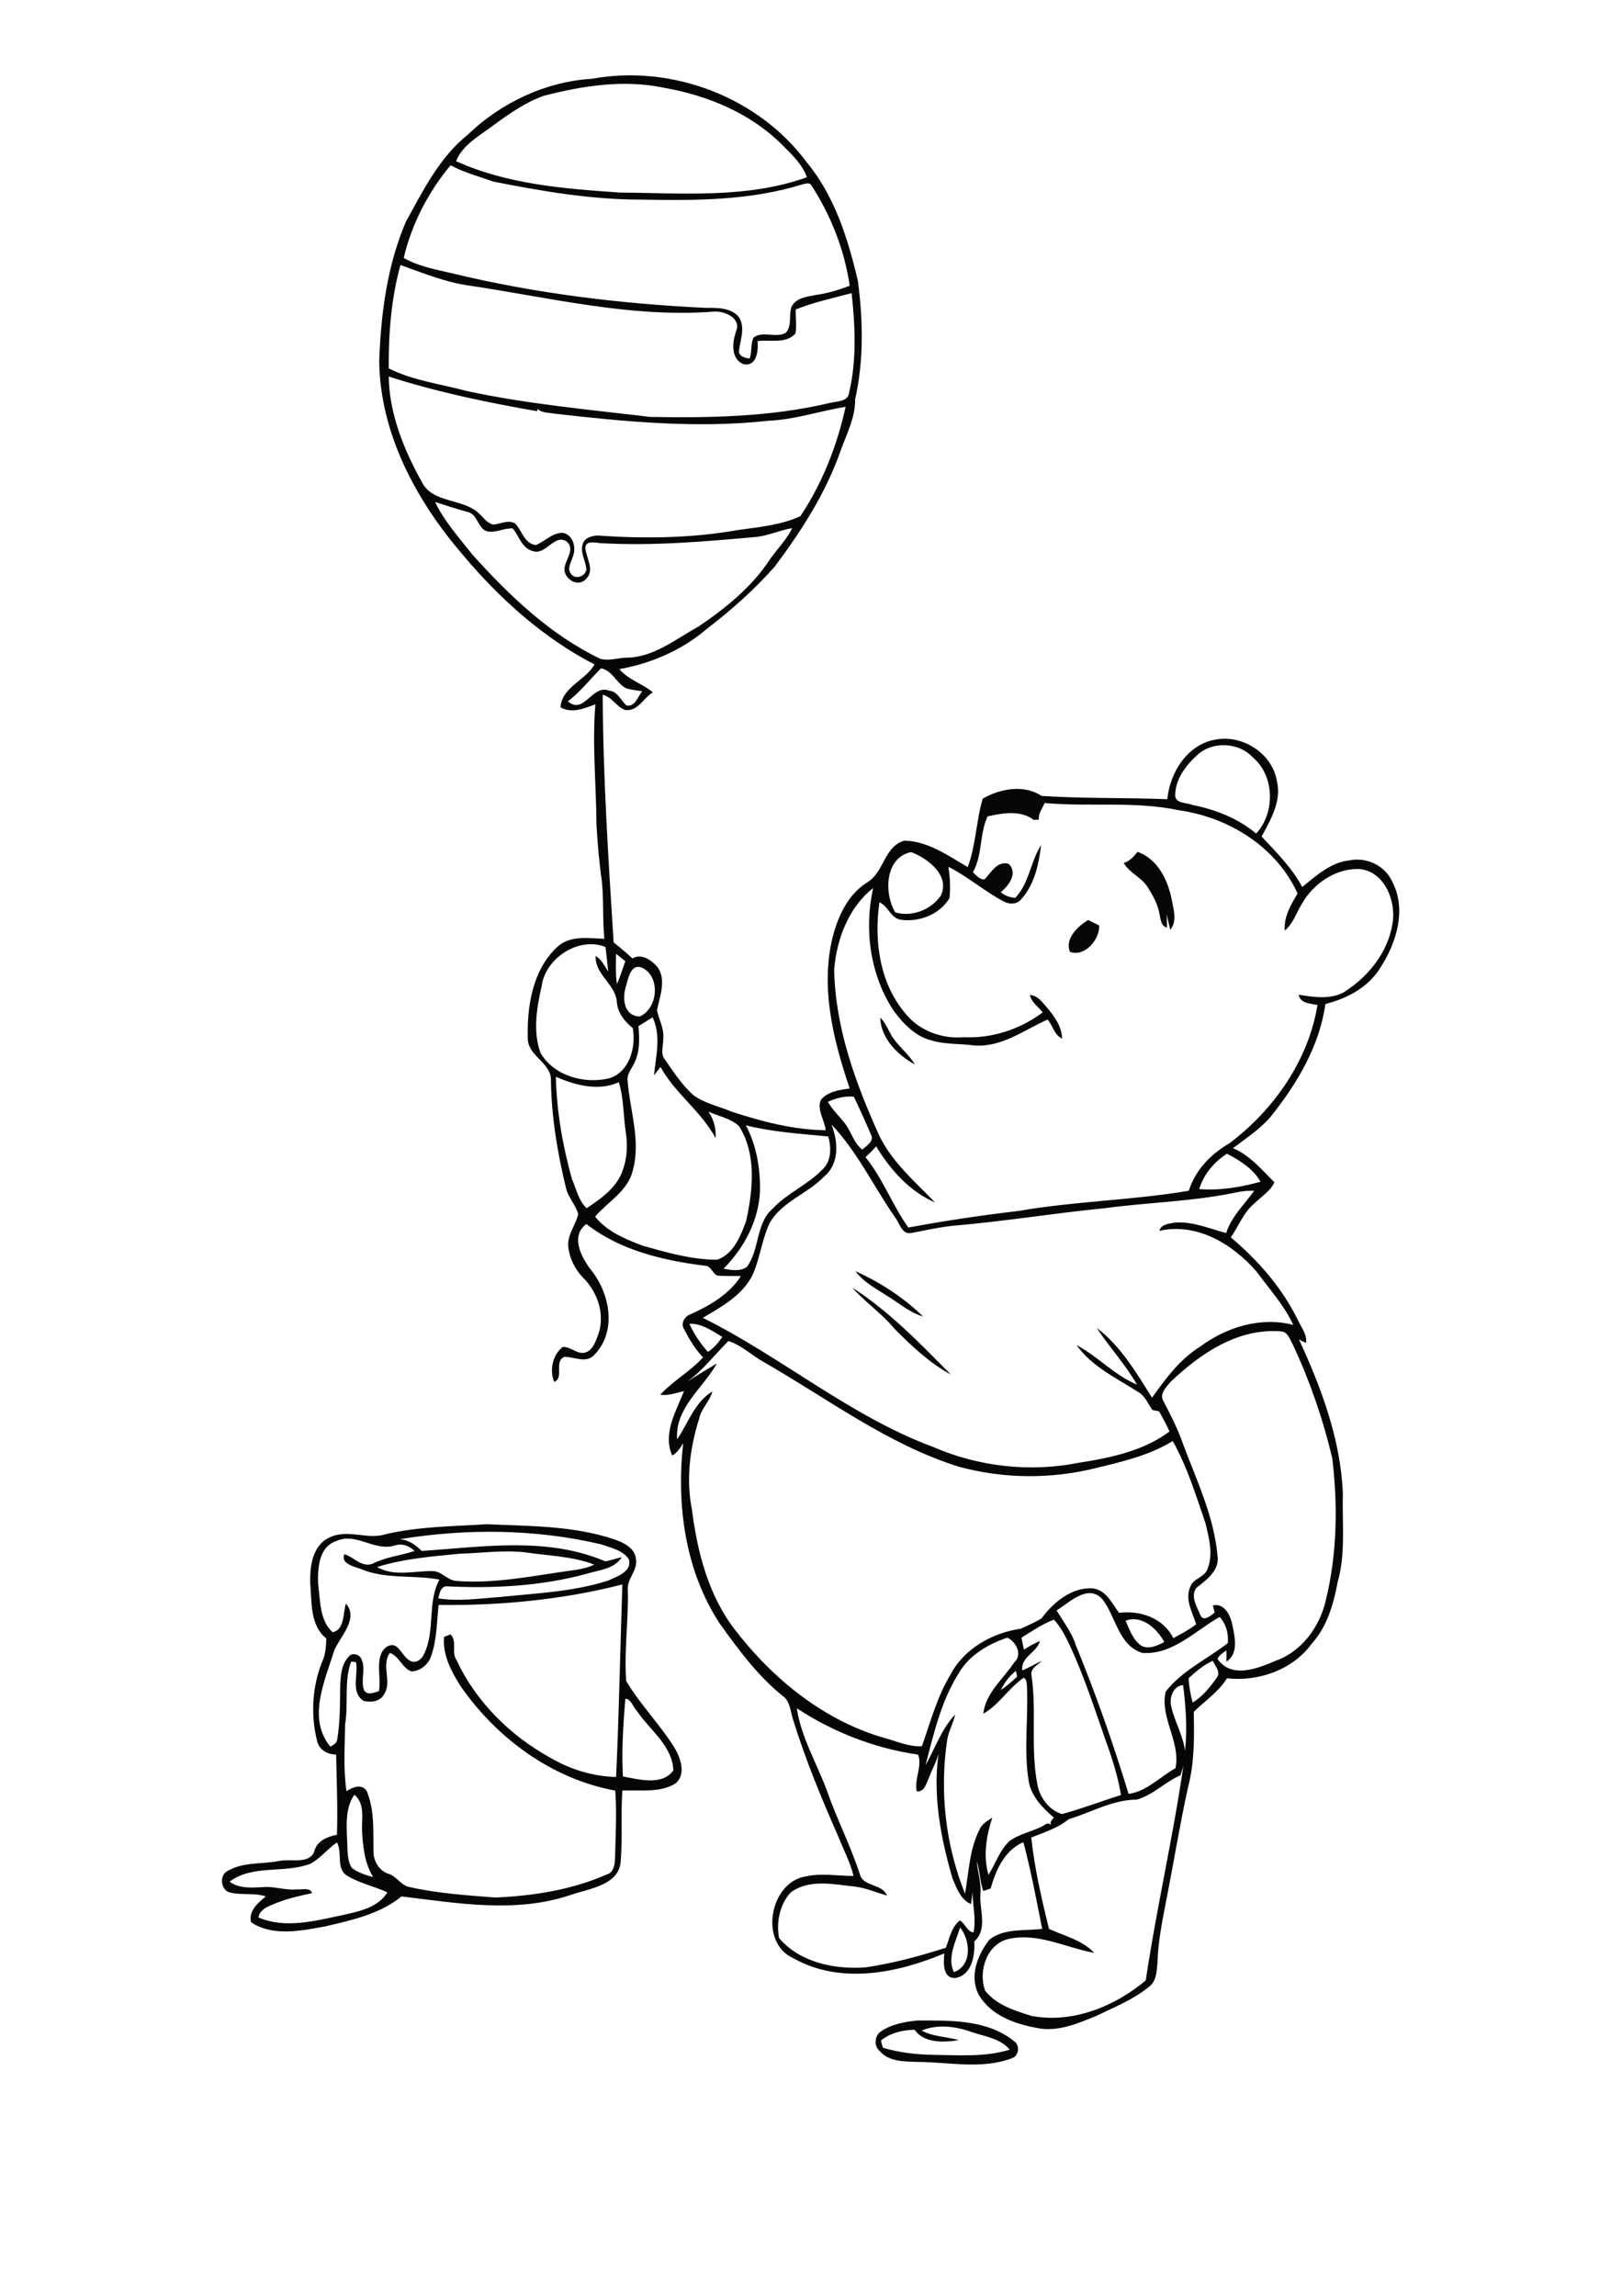
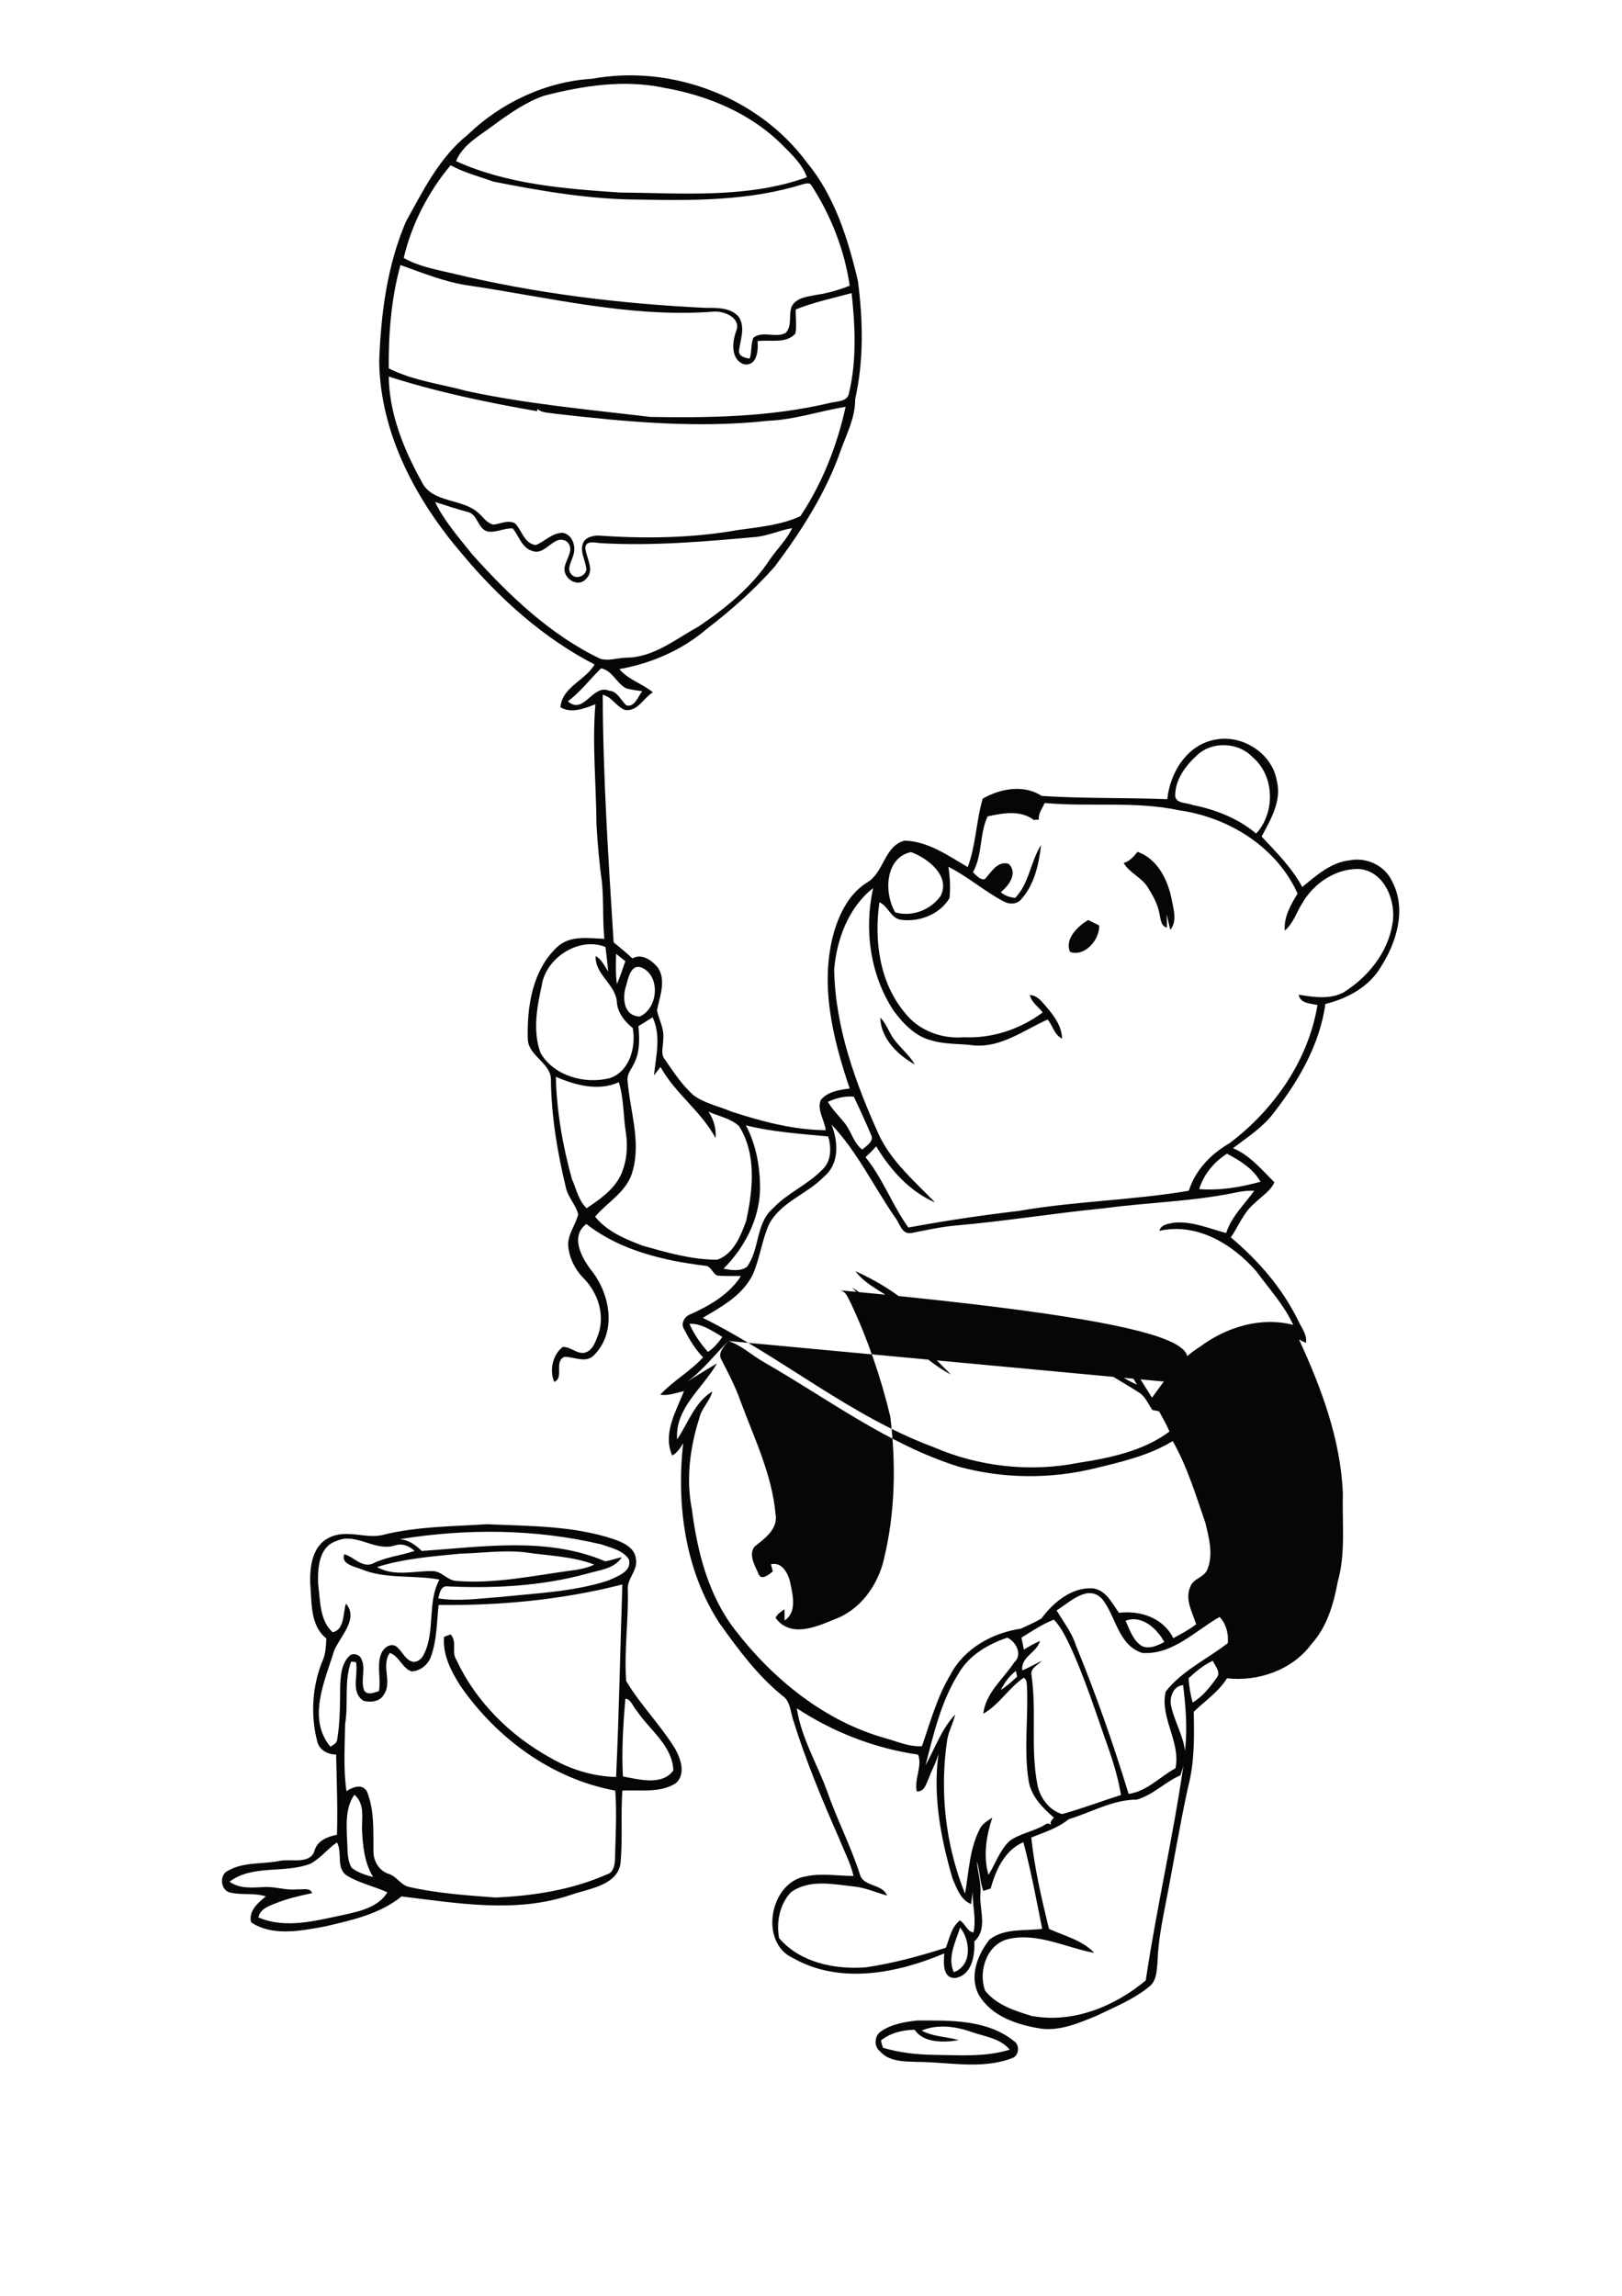
<svg xmlns="http://www.w3.org/2000/svg" version="1.2" baseProfile="tiny" id="Layer_1" x="0px" y="0px" viewBox="0 0 595 842" overflow="scroll" xml:space="preserve">
-   <path fill="#050706" d="M338.1,744.7c4.2,2.3,9.1,2.2,13.6,3.5c-5.3,0.9-12.8,1.2-16.2-3.8c-4.4,0.1-8.8,1.1-12.3,3.9  c0.1,0.9,0.4,1.8,0.7,2.7c6,1.8,12.3,2.5,18.5,2.6c9.3,0.1,19,0.9,28-1.9c-3.4-4.1-9-4.8-13.8-6.4  C350.9,743.2,344,742.2,338.1,744.7 M336.6,741c12.1,0,25.5-0.4,35.4,7.6c2.2,1.4,1.8,5.4-0.7,6.2c-11.2,4.3-23.3,1.4-34.8,1.4  c-4.7-0.2-10.3,0-13.7-3.9c-2.2-1.7-2.1-5.4,0.1-7.1C326.9,742.3,331.9,741.5,336.6,741 M113.9,683.5c-9.5,3.7-21.2,0.2-29.7,6.6  c3.6,2.6,8.1,2.2,12.2,2c4.3-0.4,8.4,1.3,12.7,0.8c1.8,0.2,4.6-0.8,5.4,1.4c-4.3,0.9-8.7,1.9-12.8,3.5c-2.7,1.1-6.3,2.1-6.9,5.4  c9.9,4.3,21,1.2,31.1-0.9c5.9-1.3,12.9-2.8,16.2-8.3c-4.8-2.2-10.1-3.3-14.6-6c-4.5-2.6-1.7-8.4-3.9-12.3  C120.2,678,117.6,681.5,113.9,683.5 M127.3,674.3c0.3,3.6-0.2,7.5,1.7,10.7c2.3,1.8,5.2,2.7,7.9,3.4c-3.2-5.1-3.8-11.3-4.1-17.2  c-0.1-4.4,1.1-9.7-2.8-13C126.7,662.9,127.1,669,127.3,674.3 M229.4,623c-0.8,9.5-1.4,19-0.9,28.5c5.9,1.1,14.4,3.5,18.5-2.2  c-0.3-9-8.6-14.8-13.3-21.7C232.3,626.1,231.4,623,229.4,623 M160.9,588.6c-0.7,6.3-0.6,12.8-2.8,18.9c-1,3-3.9,5.3-7.1,5.5  c-3.5-1.2-4.5-5.6-8-6.8c-3.3,4.7,1,10.7-2.2,15.3c-1.4,2.6-4.8,2.9-7.4,2.3c-4.9-3.1-1.9-9.5-2.8-14.2c-0.4-0.1-1.3-0.2-1.8-0.2  c-2.7,7.4-0.9,15.3-2.2,22.9c-0.1,8.2-0.7,16.5,0.5,24.6c2.2-1.5,5.8-2.9,7.5,0.1c2.8,6.9,2.3,14.5,2.4,21.8c-0.1,3.6,2,7.3,5.5,8.4  c3.1,0.9,4.6,4.4,7.9,4.9c10.3,2.3,20.8,3,31.3,3.8c14-0.6,28.1-2.8,41-8.5c2.4-0.7,2.8-3.5,2.9-5.6c0.2-8.4,0.7-16.8,0.1-25.1  c-23.3-4.3-43.5-19.2-56.8-38.4c-3.4-5.4-6.6-11.4-6-18c0.8-0.3,1.6-0.6,2.4-0.9c2.5,2.7,0.2,6.4,2.1,9.3  c7.1,15.3,19.7,27.8,34.4,35.9c7.3,4.3,15.7,6.9,24.2,7.1c1.1-23.5,1.5-47.1,2.3-70.6C206.3,586.7,183.5,588.9,160.9,588.6   M168.9,569.8c-10.3,1-20.7,1.8-30.6,4.9c6.3,3.6,13.5,1.4,20.2,1.5c3.5-0.1,5.5,3.4,8.9,3.6c13.9,1.1,27.6-1.8,41.3-3.7  c3.2-0.4,6.4-0.9,9.3-2.3c-8.1-3.1-16.9-3.2-25.4-4.5C184.6,568.4,176.8,569.6,168.9,569.8 M123.3,565.2c-6.4,2.1-6.8,10.1-6.6,15.7  c0.8,6,0.5,13.4,5.3,17.7c4.4-0.8,3.8-7,4.9-10.5c4.8,5.6-2.1,12-4.3,17.2c-3.4,11.1-10,24.9-1.4,35.3c1-0.7,2.4-1.2,2.5-2.7  c1.1-6.5,1-13.2,1.1-19.8c0.2-3.6,0.4-7.7,3.1-10.5c1.1-1.6,3.9-1,4.6,0.7c1.9,3.7-0.4,7.9,1.1,11.7c1.3,1.9,3.7,0.7,5.4,0.2  c0.8-4.4-0.8-9.1,0.7-13.4c0.7-2.1,3-4.2,5.3-3.2c2.3,1.4,3.2,4.5,5.7,5.6c2,0.9,4-0.7,4.8-2.5c4.3-8.6,1.1-18.9,5.7-27.4  c-9.6-1.8-19.7,0-28.9-3.9c-2.4-0.9-7.4-1.9-6-5.4c3.4,0.9,6.4,5,10.3,3.5c4.9-2.5,10.4-3,15.5-4.7c-2-1.9-4.6-2.9-7.3-2  C137.3,569.1,130.6,561.8,123.3,565.2 M146.6,564.5c3.2,0.2,5.9,2.1,8.1,4.3c22.4-1.5,46-5.3,67.3,3.8c2.1-0.3,4-1.1,6.1-1.5  c-2.8,4.4-8.4,4.7-13,6.1c-16.5,4.5-33.8,5.4-50.8,4.6c-2.6-0.4-3.1,2.6-3.5,4.4c7.5,1.2,15.1,0,22.6-0.5c13.2-1.4,26.8-1.9,39.6-6  c3.2-1.5,8.9-3.2,7.7-7.8c-2.2-3.4-6.5-4.2-10.1-5.5C196.5,560.7,171.2,560.5,146.6,564.5 M141.3,562.7c12.3-2.9,24.9-2.9,37.3-3.7  c15.5,0.7,31.4,0.5,46.3,5.4c3.6,1.2,8.1,3.2,8.4,7.5c0.7,4.1-3.4,7.1-3,11.2c0.3,11.1-1.4,22.3-0.6,33.4  c5.3,8.9,12.8,16.3,18.1,25.1c2,3.7,3.8,9.1,0.1,12.4c-5.8,3.7-13.1,2.3-19.6,2.7c-0.6,8.6,0.1,17.2-0.6,25.8  c-0.5,8.9-11.5,10.1-18.2,12.4c-20.1,6.9-41.6,3.1-62.2,0.6c-8,6.5-18.2,8.7-28,11c-8.8,1.6-19.2,3.8-27.2-1.5  c-1-4.2,2.5-7.1,5.4-9.5c-4.2-1.4-8.7-0.4-13-1.4c-3.6-0.7-4.2-6.5-0.9-8c5.8-3.4,12.9-2.3,19.3-3.7c4.2-0.7,11.3,1.5,12.6-4.1  c1.2-3.4,4.9-4.8,8.1-5.4c0.3-9.8-0.1-19.6-0.3-29.4c-3.2-0.1-6.3-1.7-7-5.1c-2.5-9.9-1.7-20.7,2.3-30c0.9-2.4,1-5,1.1-7.5  c-6-4.8-5.3-13.2-5.9-20.1c-0.2-6.1,0.7-13.8,6.8-16.8C127.3,560.5,134.6,564.8,141.3,562.7 M312.6,472.2  c13.6,8.7,24.9,20.5,36.2,31.9c-7.8-4.2-14.4-10.5-20.6-16.7C323.5,481.7,317.4,477.6,312.6,472.2 M313.8,466.2  c9.1,4.1,17.6,9.6,24.8,16.6c-4.6-1.3-8.3-4.5-12.3-7C321.9,472.9,317,470.5,313.8,466.2 M322.9,373.2c2.2,2.1,3.1,5.2,4.8,7.6  c2.4,3.4,5.8,6,7.9,9.6C329.4,387,323.1,380.9,322.9,373.2 M392.5,349.1c-2-4.9,2.9-9.4,6.7-11.7c1.3,0.7,2.6,1.3,4,2  C403.5,344.5,397.9,351.1,392.5,349.1 M412.2,316.5c2.2-0.6,3.7-2.4,5.1-4.1c7.5,2.7,11.2,10.5,12.6,17.9c0.7,3.5,1.9,7.7-0.6,10.7  c-0.5-1.9-0.9-3.8-1.3-5.7c0,1.6,0.1,3.2,0.1,4.9c-2.2-0.5-2.3-2.9-2.7-4.7c-0.6-3.8-2.5-7.1-4.5-10.3  C418.6,321.7,414.3,320.1,412.2,316.5 M352.2,706.9c-1.6,5.2-4.8,11-2.3,16.4C356.7,720.8,356,711.6,352.2,706.9 M433,651.1  c-5.6,2.4-10,7.2-16,8.9c-8.8,0-16.7,4.7-25,7.2c-4,3.3-9,4.8-13.7,6.7c1.2,11.3,3.8,22.5,6.5,33.5c5.6,2.6,12.2,4.1,16.6,8.8  c-10.4-1.9-20.7-7.5-31.4-5.1c-8,1.8-11.3,11.9-8.6,19c4.1,5.2,10.8,7.3,16.9,9.2c15,2.9,30.6-3.4,42-13c3.9-26.3,10-52.4,13.8-78.7  C433.8,648.7,433.4,649.9,433,651.1 M292.3,626.5c1.6,10.7,7.3,20.1,11,30.1c3.6,10.4,8.7,20.2,12.1,30.7c1.2,4.8,8.2,3.4,10,7.9  c-3.9-1.1-7.7-2.8-11.8-3.3c-7.8-0.8-16.6-2.9-23.5,2.1c-4.1,4.4-5.4,11-4.3,16.8c7.7,9,20.5,11.6,31.9,10.7  c10-1.5,19.7-4.1,29.3-7.2c1.3-3.5,2-7.5,5.1-10c2,1.1,2.7,4.2,5,4.4c1.1-4.9-0.4-9.9-0.3-14.8c-0.2,1.5-0.4,2.9-0.6,4.4  c-3.8-1.5-5.3-5.9-6.8-9.4c-4.3-14.8-7.3-30.4-5.1-45.8c-0.8,3.1-2.4,5.8-3.5,8.8c-1,2.1-1.6,5.3-4.5,5.1c-1-4.5,2.1-9.3,0.5-13.5  C320.9,641.2,305.7,635.3,292.3,626.5 M429.7,626.1c1.3,5.5,4.3,10.4,5,16c0.9-8,0.3-16.1-0.7-24.1  C430.2,618.3,428.8,622.9,429.7,626.1 M367.1,619.8c2.2-1.4,4.1-3.1,6-4.9c-0.1-0.5-0.3-1.6-0.4-2.1  C370.2,614.6,368.5,617.2,367.1,619.8 M436,615.5c0.2,3,0.7,6,1.5,8.9c3.7-2.2,6.4-5.7,8.9-9.2c1.5-2.1-0.7-4.2-1.5-6.1  C441.5,610.6,438.7,613,436,615.5 M351.6,613.8c-6.4,10.2-9.1,22.1-12.1,33.6c3.5-6.2,5.9-13.4,10.9-18.6c-0.7,3.1-2.3,5.9-2.9,9  c-2.9,19-0.7,38.8,6.5,56.7c1.4-7.9,1.6-16.2,5.3-23.5c0.9-2.1,2.9-3.2,4.7-4.4c-2.2,6.8-3.4,14-1.4,21c2.6-4.1,4.1-9,7.7-12.4  c3.8-2.8,8.8-3.5,12.9-5.9c0.8-0.7,1.7-0.7,2.4,0.1c-0.7-1.2,0.4-2,1-2.8c-4.2-3.6-8.5-8-9.3-13.7c-1.8-11.5,0-23.2-0.6-34.8  c-0.1-1-0.1-2.3-1.2-2.8c-5.5,3.8-9,9.9-14.8,13.2c0.8-7.6,7.4-12.8,11.4-18.9c3.1-2.7,0.6-7.6-2.6-9  C362.4,603,355.4,607.1,351.6,613.8 M374.7,600.6c0.3,1.5,0.6,2.9,0.9,4.4c1.9-1.2,3.8-2.3,5.9-3.2c-1.1,4.3-7.1,5.8-6.5,10.8  c2.5-1,4.8-2.4,7.2-3.5c-1.5,1.6-4.4,2.7-3.8,5.4c1.9,13.1-0.4,26.6,2.1,39.7c0.8,4.9,4.3,9.7,9.1,11.1c7.3-2,14.4-4.7,21.6-7  c-0.9-5.6-2.5-11-4.3-16.3c-4.8-13.4-9-27.2-15.2-40.1c-1.4-2.8-2.9-5.6-5.1-7.9C382.4,595.6,378.6,598.2,374.7,600.6 M412.9,594.4  c1.5,3.3,2.7,7.2,6,9.3c2.8,1.2,5.7-0.2,8.2-1.5C424.5,597.4,418.9,592.1,412.9,594.4 M387.6,590.6c2.5,4.2,5.6,8.1,7.1,12.9  c7.3,17.8,13.7,36,19.3,54.4c6.7-0.9,11.5-6.3,17.2-9.4c2-9.7-5.8-18.5-3.6-28.1c6-7.7,15.2-11.9,22.8-17.8c0.3-3.5-0.6-7-3-9.6  c-9,5.1-17.3,14-28.4,13.2c-8.8-2.8-9.6-13.4-14.7-19.8C399,580.8,392.4,587.7,387.6,590.6 M267.2,491.8c-5,5-9.4,10.8-15.2,15  c3.6-2.4,7.3-4.5,11-6.8c-5.1,9.1-15.5,16.4-14.6,27.9c4-6,6.5-13.7,12.9-17.6c-0.9,3.6-4,6.2-4.8,9.9c-3.4,10.7-4.9,22.2-2.7,33.3  c2,15.6,6,31.5,15.8,44.2c14.1,18.3,33.1,33.7,55.6,39.9c4.2,1.2,8.5,3.1,13,2.8c3.1-8.9,5.6-18.2,10.5-26.3  c5-9.6,15.5-15.3,25.8-16.8c2.6-1.2,5.1-2.3,7.5-3.7c4.3-5.8,11-11.5,18.7-11.1c5,0.5,7.2,5.5,9.8,9c7.8-1,16.3,1.9,19.9,9.3  c2.9-1.6,5.8-3.1,8.4-5.1c-1.4-4.4-4.3-9.2-2.1-13.9c1.1-3,5.3-3.3,6.3-6.5c2.1-5.4,0.5-11.3-0.8-16.7c-3.5-10.2-6.7-20.7-12-30.1  c-8.8,5.4-19.1,7.7-29,10.1c-16.2,3.9-33.4,3.7-49.5-0.7c-26.1-8.2-48-24.9-71.4-38.3C275.8,497.1,272.1,493.4,267.2,491.8   M429.3,506.9c-1.5,1.8-4,4.3-2.6,6.8c2.6,5,5.2,10,7.1,15.4c5,13.5,11.5,26.8,12.8,41.3c1,5.4-4,9-7.7,11.9c-2.3,3,0.1,6.9,1.4,9.9  c1,2.8,3.8,0.4,5.3-0.8c-0.2-0.9-0.5-1.7-0.7-2.6c4.3-1.1,6.6,3.9,7.2,7.3c0.9,4.3,2.3,10.4-2.2,13.3c0-1.4,0-2.7,0-4.1  c-1.3,0.8-2.6,1.7-3.3,3.1c5.2,7.4,14.7,3.5,21.3,0.7c9.7-3.4,16.3-12.6,18.5-22.4c4.1-17,4.4-34.7,2.3-52  c-3.4-14.3-8.2-28.2-14.4-41.5c-1.1-1.8-1.7-4.6-4.2-4.9C454.2,486.9,440.3,496.4,429.3,506.9 M252.9,485.5c1.7,3.8,4,7.2,6.8,10.3  c2.2-1.4,3.8-3.4,5.3-5.5C261.2,488.1,257.4,485.3,252.9,485.5 M439.9,436.1c7.6,0.6,15.2-0.7,22.5-2.7c-2.7-4.8-7.6-7.8-12.3-10.3  C445.3,426.2,441.6,430.6,439.9,436.1 M305,412.4c2.5,6.2,3,14.4-2.7,19.1c-6.1,6.4-15.7,9.2-20.1,17.3c-2.7,5.9-3.4,12.5-6,18.5  c-3.7,7.7-11.4,11.9-18.4,16c29,14.4,54.1,36.1,84.6,47.4c16.6,7.2,35.4,9.3,53.1,5.8c11.6-1.8,23.9-4.3,33.5-11.5  c-1.1-2.6-2.5-5-3.8-7.4c-0.8-0.2-1.7-0.3-2.5-0.5c-1.4-2.1-2.4-4.5-4.4-6.1c-8.1-5.3-17.7-9.6-23.4-17.7  c7.8,4.1,13.9,11.1,22.2,14.5c-4.3-7.4-10.1-13.7-14.8-20.8c8.8,6.6,14.5,16.4,20.3,25.6c5-7,10.2-14.1,17.6-18.7  c9.7-7.2,22.3-11.1,34.2-8c-3.3-7.2-8.8-13.2-13.5-19.6c-8.7-10-21.8-18-35.6-14.9c0.6-2.4,3.4-2.6,5.5-3c6.6-0.6,12.8,2.2,19,3.8  c1.9-6,6.7-10.5,10.3-15.5c-2.7-0.1-5.4,0.3-8,0.9c-15.5,3.1-31.3,3.4-46.8,5.5c-18.4,1.8-36.7,4.8-55.2,6.4  c-5.3,0.5-10.5,1.7-15.8,2.7c-3.5,0.7-4.3-3.7-6-5.8C320.4,435,314.5,422.4,305,412.4 M273.6,412.7c3.9,7.3,5.3,15.7,5.2,23.9  c-0.4,10.9-5.8,21.1-13.4,28.7c2.8,0.5,6.2,1.1,8.6-0.7c4.7-6.3,3.2-15.9,9.4-21.3c5.4-5.8,13-8.8,18.4-14.5c3.2-3,3.2-8.1,2-12  C293.7,415.8,283.5,415.2,273.6,412.7 M303.7,404.1c1.6,2.8,4,5.1,6,7.6c2.6,3.1,3.3,7.4,6.6,9.9c1.6-1.4,4.5-3.1,3.2-5.5  c-2-4.7-4.1-9.3-6.3-13.9C309.9,401.9,306.7,402.7,303.7,404.1 M203.9,394.9c0.3,12.7,2.5,25.3,5.9,37.5c1.6,3.6,2.4,7.9,5.4,10.7  c4.8-3.2,9.9-6.7,12.5-12.1c2.2-4.8,2.7-10.3,1.9-15.5c-1-6.2-0.7-12.5-2.6-18.6C219.5,400.3,211,398,203.9,394.9 M234.2,376.3  c0.4,4.7,0.6,9.6-1.7,13.9c-0.9,1.9-2.5,3.7-2.3,5.9c0.8,11,5,22.2,1.9,33.3c-1.9,7.5-9.1,11.3-13.8,16.8  c4.4,5.5,11.2,8.3,17.6,10.7c8.9,2.5,17.9,5.1,27.2,5.1c6-2.1,8.6-8.7,10.6-14.2c2.5-11.4,3.9-24.5-2.6-34.8  c-3.1-2.9-7.5-3.6-11.2-5.3c1.9,2.8,2.9,6.3,2.6,9.7c-5.3-9.9-14.8-16.3-20.2-26.1c-0.8,1-1.6,2.1-2.4,3.1  c0.7-7.1,2.7-14.4-0.5-21.3C237.7,374.1,236,375.3,234.2,376.3 M229.8,361.1c-1.6,4.5-1.3,11.5,4.9,11.7c6.7-3,7.7-14.7,0.8-17.9  C231.6,353.3,230.5,358.4,229.8,361.1 M226,349.8c-0.1,3.7-0.2,7.4,0.3,11.1c1.2-2.7,2.1-5.6,3.1-8.4  C228.2,351.6,227.1,350.7,226,349.8 M198.7,361.6c-1.8,8-3.3,16.7-0.4,24.6c5,8.5,16.3,11.5,25.4,9.2c7.3-2.4,9.7-11.6,8.4-18.4  c-2.9-2.3-5.4-5.4-5.8-9.2c-0.2-6.7-8.1-10.2-7.8-17.2c2.2,1.3,3.3,3.7,4.6,5.7c-0.3-3-0.6-6-1-9  C212.4,343.4,200.1,351.3,198.7,361.6 M328.4,334.6c6.1,1.8,13.1-0.9,16.7-6.1c3.6-7.4-4.9-13.8-10.9-16  C324.6,314.5,324.2,327.6,328.4,334.6 M381.1,300.6c-0.5,0-1.4,0.1-1.9,0.1c-4.8-3.7-11.4-2.5-16.9-1.3c-3.1,6.5-1.8,14.1-5.4,20.5  c1.2,1,2.6,3,4.4,2.5c2.3-2.5,4.6-6.8,8.7-5.6c3.5,3.4,0.1,8-2.9,10.4c1.5,1.3,3.3,1.9,5.3,2.1c5.2-5.4,5.6-13.3,9.5-19.4  c-0.8,7-2.4,14.4-7.2,19.8c-1.5,2-4.4,2.1-6.5,0.9c-7.1-3.7-13.1-9.1-20.3-12.7c0.6,3.8,0.8,7.7,0.4,11.5c-3.6,6-11.2,8.9-17.9,7.9  c-3.7-0.6-4.5-4.9-7.8-6.4c-2,13.9,0,29.4,9.3,40.5c5,6.5,13.5,9.7,21.6,9c10.4,0.5,20.7-2.9,29-9.1c-1.6-2.1-4.1-3.6-4.7-6.4  c3,0.2,4.7,2.9,6.5,4.9c2.7,3.2,5.2,6.8,5.3,11.1c-2.8-1.3-3.4-4.7-5.3-7c-8.7,3.9-17.1,10.4-27.1,9.5c-5.1-0.7-10.4-0.3-15.4-1.8  c-5.9-1.4-10.4-6.1-13.9-10.8c-8.7-13.1-11-29.8-7.6-45.1c-9,7-13.4,18.8-14.3,29.9c0.4,21.4,7.9,41.8,16.6,61  c4.7,9.7,13.1,16.8,20.4,24.4c-9.4-4.1-16.4-12-21.6-20.6c-1.2,1.4-2.5,2.7-3.9,4c6.4,7.9,9.8,17.5,15.7,25.8  c13.4-2.5,26.9-4.5,40.5-6.1c20.7-3.6,41.8-3.9,62.4-7.4c2.4-7.6,8.1-13.5,14.9-17.4c16.3-12.3,28.9-30.3,32.3-50.7  c-2.5-0.6-6.3-0.5-6.9-3.8c5.4,0.9,11.4,1.8,16.4-0.8c9-5.6,16.3-14.6,18-25.2c1.5-8.2-2.9-19.4-12.3-20.1  c-8.5-0.2-16.5,5.2-20.7,12.4c-2.2,3.4-3.3,7.5-6.5,10.2c-0.4-5,2.2-9.5,4.7-13.6c-7.7-17-25.1-27.9-43.3-30.5  c-16.3-3.5-33-1.2-49.5-2.7C382.4,296.5,380.8,298.3,381.1,300.6 M439.3,276.8c-4.3,3.9-8.3,9.1-8.2,15.2c0.4,2.8,4.2,2.3,6.3,3.2  c8.5,1.7,16.7,4.9,23.4,10.5c7.1-7.7,6.8-21.3-1.4-28.1C454.3,272.2,444.8,271.8,439.3,276.8 M208.3,257.2c5.9,5.2,9-6.4,15.1-3.9  c3.2,0.2,4.3,3.6,6.4,5.4c3.1,0.8,4.2-3.3,5.8-5.2c-2-0.3-4.1-0.5-6-1.1c-3.5-1.9-5-6.5-9.1-7.3  C216.4,249.1,212.9,253.8,208.3,257.2 M159.6,184.1c3.4,7.1,8.8,13.1,13.7,19.3c13.5,15,28.5,29.4,46.9,38.2  c3.1,0.9,6.3-0.3,9.4-0.4c10.1,0,18.2-6.8,26.6-11.4c9.9-6.7,19.6-14.5,26.2-24.6c2.7-3.9,6.1-7.2,8.2-11.5c-4.4,0.7-8.6,2.7-13,3.2  c-19,1.7-38.1,3.4-57.2,2.3c-1.9-0.1-5.5-1.2-5.7,1.7c0.3,3.8,3.7,8.2,0.2,11.5c-3.2,3.4-8.8-0.6-7.7-4.7c0.6-2.9,3.7-6.5,0.7-9.1  c-4.6-3-7.6,5.2-12.5,3.5c-4-1.1-5-5.5-7.3-8.3c-3.2-0.2-6.2,1.7-9.3,1.1c-3.6-1-3.5-6.2-7.1-7.1  C167.6,186.7,163.6,185.4,159.6,184.1 M142.6,138.1c0.2,13.6,5.5,26.7,12,38.4c3.8,8.2,15,6.1,21,11.7c1.7,1.5,3.1,3.8,5.5,4.2  c2.6-0.3,5.3-1.9,7.9-0.4c2.5,2.6,3.3,7.4,7.6,7.9c3.3-1.4,6-4.5,9.8-4.5c3.7,0.6,5.1,5.3,3.8,8.5c-0.5,2.1-2.4,4.6-0.7,6.6  c1.6,2.2,5.2,0.9,5.6-1.6c-0.2-3.2-2.4-6.3-1.3-9.5c0.7-2.2,3.3-2.9,5.4-3c17.1,1.2,34.5,1,51.4-2c7.7-1.1,15.9-1.8,23-5.1  c8.1-12.1,13.5-26,16.6-40.1c-9.4,1.5-18.6,4.7-28.2,5.1c-26.2,2.9-52.5,0.4-78.6-2.6c-2.1-0.4-4.5-0.2-6.2-1.7  c-0.1,0.2-0.1,0.6-0.2,0.8C178.6,147.6,160.4,143.8,142.6,138.1 M146.9,97.2c-3.4,12.3-4.4,25.2-4.3,37.9c8.9,4.5,19,5.7,28.6,8.3  c22.2,4.8,44.8,6.8,67.3,9.5c22,0.4,44.3,0,65.8-5.1c2.6-0.7,6.8-0.3,7.2-3.9c2.8-11.9,2.2-24.4,0.9-36.4c-6.9,1.9-13.9,3.3-20.5,6  c-0.1,2.9,0.4,5.9-0.1,8.8c-3.4,3.9-9.3,2.2-13.9,2.8c0.3,3.4-0.2,9.3-5,8.5c-5-1.8-4.3-8.3-2.8-12.3c1.8-4.8-4.6-7.4-8.5-7  c-30.3,2.3-60-5.2-89.7-9.6C163.3,103.5,155.1,100.1,146.9,97.2 M148.1,94.6c5.4,3.1,11.6,4.2,17.6,5.6c30.5,7.4,61.7,11.2,93,12.7  c4.2,0,9.3-0.2,12.3,3.3c2.5,3.8,0.6,8.3,0.1,12.3c-0.3,2.2,2.3,2.8,3.9,3c0.9-2.5,0.3-5.3,1.4-7.7c3.6-2.6,8.1,0.3,11.8-1.7  c2.5-2.6,1-6.6,2.2-9.7c1.8-3.4,6-3.6,9.3-4.3c4.1-0.6,8.1-1.8,12-3.3c-1.9-13.1-6.9-25.8-14.1-36.9c-0.7-1.1-2.2-0.5-3.2-0.3  c-19.2,6-39.6,6-59.6,5.6c-18.1,0-36.1-3.1-53.8-6.6c-5.3-1.9-10.8-3.3-15.7-6C157.1,70.4,151,82.2,148.1,94.6 M199.6,35.1  c-6.9,2.4-12.9,6.7-18.8,11c-4.9,3.7-11.1,7-13.5,13c18.7,8.5,39.6,10.1,59.9,11.5c22.9,0.2,46.8,2.3,68.8-5.6  c-1.7-4.8-5.6-8.4-9.1-11.9c-11.6-11.6-27.3-18.1-43.3-20.9C229,29.1,213.9,31.4,199.6,35.1 M217.1,28.9  c29.3-5.4,61.2,6.7,78.9,30.7c10.2,12.3,15.1,28.1,18.7,43.4c1.9,14.4,2.2,29.2-1,43.4c0.1,6.6-3.1,12.7-5.3,18.8  c-5.4,15.5-14.4,29.5-24.2,42.6c-7.5,8.5-16,16-25,22.9c-9.1,7.8-20.3,12.6-32,14.7c3.3,3.9,8.4,5.3,12.3,8.5  c-3.5,2.1-5.4,7-10.1,6.5c-3.2-1-4.8-4.8-8.3-5.6c0.1,30.3,2.1,60.6,4,90.8c2.3,1.9,4.7,3.8,6.9,5.9c3.4-2,7.1,0.7,9.3,3.3  c3.2,4.8,0.7,10.6-0.3,15.8c0.8,3.5,2.7,6.7,2.3,10.4c0.1,2.5-1.2,5.6,0.7,7.7c3.1,4.5,6.2,9.2,10.3,12.9c4.2,3.1,9.4,4.1,14.1,6.1  c11.1,3.6,22.7,6.7,34.5,6.8c-0.4-3.7-3.3-7.4-1.8-11.1c2.5-3.1,6.9-3.7,10.6-4.2c-6.2-18.3-11.2-38.4-5.7-57.6  c2.1-6.9,5.6-13.9,12-17.9c6.3-3.6,6.3-13.4,13.8-15.4c8.6,0.2,16,5.5,23.2,9.7c3-8,3.1-17.1,5.5-25.1c6.4-3.7,15.1-5.3,21.6-1  c15.3,1,30.8,0.6,46.1,1.2c1-9.9,7.4-20.2,17.9-21.9c9.8-1.8,20.7,5.2,22.3,15.3c1.8,7.3-2.3,14.1-5.6,20.3  c5.4,5.8,11.1,11.4,14.9,18.5c5.2-4.2,10.5-9.1,17.5-9.8c6.2-1.2,12.9,2,15.5,7.8c5.3,10,1.7,22.2-4.1,31.2  c-4.3,7.4-12.3,11.7-20.4,13.7c-2.2,15.6-10.5,29.4-20.2,41.5c-3.9,4.5-9,7.8-13.7,11.4c6.3,2.6,10.6,8,15.2,12.5  c-1.5,3.3-4.8,5.2-7.3,7.7c-4,3.3-5.8,8.3-8.7,12.5c10.1,8.5,18.9,18.6,24.7,30.5c1.2,2.6,3.3,5.1,2.9,8.2c-0.9-0.4-1.8-0.8-2.6-1.3  c8.2,17.8,15.3,36.7,16.1,56.5c-0.3,10.8,1.1,21.9-1.9,32.5c-1.5,8.1-3.9,16.4-9.5,22.6c-7,9.6-19.5,14-31.1,12.7  c-3.1,5-8.1,8.3-12.2,12.3c0.2,9.3,0.3,18.7-2.1,27.7c-3.1,14.1-5.4,28.4-8.2,42.6c-1.4,7.2-2.8,14.4-3,21.7  c-0.3,2.9-0.3,6.4-2.7,8.5c-5.8,4.9-12.9,7.7-19.7,11c-6.4,2.6-13.2,5.6-20.3,4.7c-8.7-1.4-18.2-4.4-22.9-12.5  c-3.5-6.7-0.4-14.7,4-20.2c5.4-4.2,12.9-3.1,19.3-3.9c-2.1-10.6-4.1-21.3-6.9-31.8c-6.9,3-10.1,10.2-12,17c-0.9,0.3-1.8,0.6-2.7,0.9  c-1.3-3.5-1.2-7.3-2.4-10.9c0.4,4.2,1.8,8.3,1.3,12.5c-0.2,5.6,2.7,12.6-2.2,16.9c0.3,5.1-0.9,12.4-6.9,13.4c-4.8,0.3-4.4-5.7-4.1-9  c-17.3,7.3-38.3,11.5-55.5,1.7c-12.7-5.8-8.4-28.2,5-30c5.7-1.2,11.5-0.1,17.2-0.1c-1.1-4.8-3.5-9.2-5.3-13.8  c-6.3-14.3-12.3-28.7-16.9-43.6c-1-3.1-1-6.8-4-8.8c-9.1-7.4-16.1-16.9-22.9-26.4c-12.7-19.4-15.9-43.4-13.4-66.1  c-1,1.7-2.2,3.5-4,4.5c-3.6-8,1.4-16.2,4.3-23.6c-2.9,0.6-5.8,1.8-8.7,1.3c4.7-5.1,11-8.5,15.7-13.7c-2.9-3-5.1-6.7-7-10.4  c-1.3-2.1,0.3-4.7,2.4-5.4c7.1-3.2,14.2-7.3,18.5-14c-2.9-0.1-5.8,0.1-8.7-0.2c-1.8-0.8-2.3-3.6-4.5-3.6  c-15.3-1.9-31.1-5.6-43.5-15.3c-6.1,4.5-1.7,12.5,1.9,17.1c6.8,8.6,9.3,22.3,1.1,30.8c-3,3.4-7.4,0.8-11,0.8c-4.1,1.7,0,7.7-3.8,9.2  c-1.8-4.3-0.6-9.9,3.1-12.8c2.9-0.2,5.2,2.7,8.1,2.1c3-0.8,4-4.2,5-6.8c2.4-7.1-0.1-14.9-5.1-20.2c-3.4-3.3-5.7-7.8-6-12.6  c0-4.1,2.8-7.3,3.7-11.2c-0.9-3.5-3.7-6.1-4.5-9.7c-3.1-12.8-5.3-25.9-5.5-39.1c0.4-6.7-8.4-9-8.5-15.6c-0.3-11.8,1.7-25,10.7-33.5  c4.7-4.5,11.5-3.3,17.4-3.1c-0.7-6.9-0.2-14-0.9-20.9c-1-7-1.6-14.1-2-21.1c-0.1-14.7-1.6-29.4-0.4-44c-4,1.5-8.7,3.5-12.8,1.1  c0.5-7.4,9.1-9.8,12.5-15.7c-18.8-9.7-34.9-24.2-48.4-40.3c-17-19.8-30.2-44.2-30.6-70.8c0.6-17.4,2.9-35.2,9.8-51.3  c6.3-11.4,12.3-23.6,22.7-31.9C183.7,37.7,200.2,29.9,217.1,28.9" />
+   <path fill="#050706" d="M338.1,744.7c4.2,2.3,9.1,2.2,13.6,3.5c-5.3,0.9-12.8,1.2-16.2-3.8c-4.4,0.1-8.8,1.1-12.3,3.9  c0.1,0.9,0.4,1.8,0.7,2.7c6,1.8,12.3,2.5,18.5,2.6c9.3,0.1,19,0.9,28-1.9c-3.4-4.1-9-4.8-13.8-6.4  C350.9,743.2,344,742.2,338.1,744.7 M336.6,741c12.1,0,25.5-0.4,35.4,7.6c2.2,1.4,1.8,5.4-0.7,6.2c-11.2,4.3-23.3,1.4-34.8,1.4  c-4.7-0.2-10.3,0-13.7-3.9c-2.2-1.7-2.1-5.4,0.1-7.1C326.9,742.3,331.9,741.5,336.6,741 M113.9,683.5c-9.5,3.7-21.2,0.2-29.7,6.6  c3.6,2.6,8.1,2.2,12.2,2c4.3-0.4,8.4,1.3,12.7,0.8c1.8,0.2,4.6-0.8,5.4,1.4c-4.3,0.9-8.7,1.9-12.8,3.5c-2.7,1.1-6.3,2.1-6.9,5.4  c9.9,4.3,21,1.2,31.1-0.9c5.9-1.3,12.9-2.8,16.2-8.3c-4.8-2.2-10.1-3.3-14.6-6c-4.5-2.6-1.7-8.4-3.9-12.3  C120.2,678,117.6,681.5,113.9,683.5 M127.3,674.3c0.3,3.6-0.2,7.5,1.7,10.7c2.3,1.8,5.2,2.7,7.9,3.4c-3.2-5.1-3.8-11.3-4.1-17.2  c-0.1-4.4,1.1-9.7-2.8-13C126.7,662.9,127.1,669,127.3,674.3 M229.4,623c-0.8,9.5-1.4,19-0.9,28.5c5.9,1.1,14.4,3.5,18.5-2.2  c-0.3-9-8.6-14.8-13.3-21.7C232.3,626.1,231.4,623,229.4,623 M160.9,588.6c-0.7,6.3-0.6,12.8-2.8,18.9c-1,3-3.9,5.3-7.1,5.5  c-3.5-1.2-4.5-5.6-8-6.8c-3.3,4.7,1,10.7-2.2,15.3c-1.4,2.6-4.8,2.9-7.4,2.3c-4.9-3.1-1.9-9.5-2.8-14.2c-0.4-0.1-1.3-0.2-1.8-0.2  c-2.7,7.4-0.9,15.3-2.2,22.9c-0.1,8.2-0.7,16.5,0.5,24.6c2.2-1.5,5.8-2.9,7.5,0.1c2.8,6.9,2.3,14.5,2.4,21.8c-0.1,3.6,2,7.3,5.5,8.4  c3.1,0.9,4.6,4.4,7.9,4.9c10.3,2.3,20.8,3,31.3,3.8c14-0.6,28.1-2.8,41-8.5c2.4-0.7,2.8-3.5,2.9-5.6c0.2-8.4,0.7-16.8,0.1-25.1  c-23.3-4.3-43.5-19.2-56.8-38.4c-3.4-5.4-6.6-11.4-6-18c0.8-0.3,1.6-0.6,2.4-0.9c2.5,2.7,0.2,6.4,2.1,9.3  c7.1,15.3,19.7,27.8,34.4,35.9c7.3,4.3,15.7,6.9,24.2,7.1c1.1-23.5,1.5-47.1,2.3-70.6C206.3,586.7,183.5,588.9,160.9,588.6   M168.9,569.8c-10.3,1-20.7,1.8-30.6,4.9c6.3,3.6,13.5,1.4,20.2,1.5c3.5-0.1,5.5,3.4,8.9,3.6c13.9,1.1,27.6-1.8,41.3-3.7  c3.2-0.4,6.4-0.9,9.3-2.3c-8.1-3.1-16.9-3.2-25.4-4.5C184.6,568.4,176.8,569.6,168.9,569.8 M123.3,565.2c-6.4,2.1-6.8,10.1-6.6,15.7  c0.8,6,0.5,13.4,5.3,17.7c4.4-0.8,3.8-7,4.9-10.5c4.8,5.6-2.1,12-4.3,17.2c-3.4,11.1-10,24.9-1.4,35.3c1-0.7,2.4-1.2,2.5-2.7  c1.1-6.5,1-13.2,1.1-19.8c0.2-3.6,0.4-7.7,3.1-10.5c1.1-1.6,3.9-1,4.6,0.7c1.9,3.7-0.4,7.9,1.1,11.7c1.3,1.9,3.7,0.7,5.4,0.2  c0.8-4.4-0.8-9.1,0.7-13.4c0.7-2.1,3-4.2,5.3-3.2c2.3,1.4,3.2,4.5,5.7,5.6c2,0.9,4-0.7,4.8-2.5c4.3-8.6,1.1-18.9,5.7-27.4  c-9.6-1.8-19.7,0-28.9-3.9c-2.4-0.9-7.4-1.9-6-5.4c3.4,0.9,6.4,5,10.3,3.5c4.9-2.5,10.4-3,15.5-4.7c-2-1.9-4.6-2.9-7.3-2  C137.3,569.1,130.6,561.8,123.3,565.2 M146.6,564.5c3.2,0.2,5.9,2.1,8.1,4.3c22.4-1.5,46-5.3,67.3,3.8c2.1-0.3,4-1.1,6.1-1.5  c-2.8,4.4-8.4,4.7-13,6.1c-16.5,4.5-33.8,5.4-50.8,4.6c-2.6-0.4-3.1,2.6-3.5,4.4c7.5,1.2,15.1,0,22.6-0.5c13.2-1.4,26.8-1.9,39.6-6  c3.2-1.5,8.9-3.2,7.7-7.8c-2.2-3.4-6.5-4.2-10.1-5.5C196.5,560.7,171.2,560.5,146.6,564.5 M141.3,562.7c12.3-2.9,24.9-2.9,37.3-3.7  c15.5,0.7,31.4,0.5,46.3,5.4c3.6,1.2,8.1,3.2,8.4,7.5c0.7,4.1-3.4,7.1-3,11.2c0.3,11.1-1.4,22.3-0.6,33.4  c5.3,8.9,12.8,16.3,18.1,25.1c2,3.7,3.8,9.1,0.1,12.4c-5.8,3.7-13.1,2.3-19.6,2.7c-0.6,8.6,0.1,17.2-0.6,25.8  c-0.5,8.9-11.5,10.1-18.2,12.4c-20.1,6.9-41.6,3.1-62.2,0.6c-8,6.5-18.2,8.7-28,11c-8.8,1.6-19.2,3.8-27.2-1.5  c-1-4.2,2.5-7.1,5.4-9.5c-4.2-1.4-8.7-0.4-13-1.4c-3.6-0.7-4.2-6.5-0.9-8c5.8-3.4,12.9-2.3,19.3-3.7c4.2-0.7,11.3,1.5,12.6-4.1  c1.2-3.4,4.9-4.8,8.1-5.4c0.3-9.8-0.1-19.6-0.3-29.4c-3.2-0.1-6.3-1.7-7-5.1c-2.5-9.9-1.7-20.7,2.3-30c0.9-2.4,1-5,1.1-7.5  c-6-4.8-5.3-13.2-5.9-20.1c-0.2-6.1,0.7-13.8,6.8-16.8C127.3,560.5,134.6,564.8,141.3,562.7 M312.6,472.2  c13.6,8.7,24.9,20.5,36.2,31.9c-7.8-4.2-14.4-10.5-20.6-16.7C323.5,481.7,317.4,477.6,312.6,472.2 M313.8,466.2  c9.1,4.1,17.6,9.6,24.8,16.6c-4.6-1.3-8.3-4.5-12.3-7C321.9,472.9,317,470.5,313.8,466.2 M322.9,373.2c2.2,2.1,3.1,5.2,4.8,7.6  c2.4,3.4,5.8,6,7.9,9.6C329.4,387,323.1,380.9,322.9,373.2 M392.5,349.1c-2-4.9,2.9-9.4,6.7-11.7c1.3,0.7,2.6,1.3,4,2  C403.5,344.5,397.9,351.1,392.5,349.1 M412.2,316.5c2.2-0.6,3.7-2.4,5.1-4.1c7.5,2.7,11.2,10.5,12.6,17.9c0.7,3.5,1.9,7.7-0.6,10.7  c-0.5-1.9-0.9-3.8-1.3-5.7c0,1.6,0.1,3.2,0.1,4.9c-2.2-0.5-2.3-2.9-2.7-4.7c-0.6-3.8-2.5-7.1-4.5-10.3  C418.6,321.7,414.3,320.1,412.2,316.5 M352.2,706.9c-1.6,5.2-4.8,11-2.3,16.4C356.7,720.8,356,711.6,352.2,706.9 M433,651.1  c-5.6,2.4-10,7.2-16,8.9c-8.8,0-16.7,4.7-25,7.2c-4,3.3-9,4.8-13.7,6.7c1.2,11.3,3.8,22.5,6.5,33.5c5.6,2.6,12.2,4.1,16.6,8.8  c-10.4-1.9-20.7-7.5-31.4-5.1c-8,1.8-11.3,11.9-8.6,19c4.1,5.2,10.8,7.3,16.9,9.2c15,2.9,30.6-3.4,42-13c3.9-26.3,10-52.4,13.8-78.7  C433.8,648.7,433.4,649.9,433,651.1 M292.3,626.5c1.6,10.7,7.3,20.1,11,30.1c3.6,10.4,8.7,20.2,12.1,30.7c1.2,4.8,8.2,3.4,10,7.9  c-3.9-1.1-7.7-2.8-11.8-3.3c-7.8-0.8-16.6-2.9-23.5,2.1c-4.1,4.4-5.4,11-4.3,16.8c7.7,9,20.5,11.6,31.9,10.7  c10-1.5,19.7-4.1,29.3-7.2c1.3-3.5,2-7.5,5.1-10c2,1.1,2.7,4.2,5,4.4c1.1-4.9-0.4-9.9-0.3-14.8c-0.2,1.5-0.4,2.9-0.6,4.4  c-3.8-1.5-5.3-5.9-6.8-9.4c-4.3-14.8-7.3-30.4-5.1-45.8c-0.8,3.1-2.4,5.8-3.5,8.8c-1,2.1-1.6,5.3-4.5,5.1c-1-4.5,2.1-9.3,0.5-13.5  C320.9,641.2,305.7,635.3,292.3,626.5 M429.7,626.1c1.3,5.5,4.3,10.4,5,16c0.9-8,0.3-16.1-0.7-24.1  C430.2,618.3,428.8,622.9,429.7,626.1 M367.1,619.8c2.2-1.4,4.1-3.1,6-4.9c-0.1-0.5-0.3-1.6-0.4-2.1  C370.2,614.6,368.5,617.2,367.1,619.8 M436,615.5c0.2,3,0.7,6,1.5,8.9c3.7-2.2,6.4-5.7,8.9-9.2c1.5-2.1-0.7-4.2-1.5-6.1  C441.5,610.6,438.7,613,436,615.5 M351.6,613.8c-6.4,10.2-9.1,22.1-12.1,33.6c3.5-6.2,5.9-13.4,10.9-18.6c-0.7,3.1-2.3,5.9-2.9,9  c-2.9,19-0.7,38.8,6.5,56.7c1.4-7.9,1.6-16.2,5.3-23.5c0.9-2.1,2.9-3.2,4.7-4.4c-2.2,6.8-3.4,14-1.4,21c2.6-4.1,4.1-9,7.7-12.4  c3.8-2.8,8.8-3.5,12.9-5.9c0.8-0.7,1.7-0.7,2.4,0.1c-0.7-1.2,0.4-2,1-2.8c-4.2-3.6-8.5-8-9.3-13.7c-1.8-11.5,0-23.2-0.6-34.8  c-0.1-1-0.1-2.3-1.2-2.8c-5.5,3.8-9,9.9-14.8,13.2c0.8-7.6,7.4-12.8,11.4-18.9c3.1-2.7,0.6-7.6-2.6-9  C362.4,603,355.4,607.1,351.6,613.8 M374.7,600.6c0.3,1.5,0.6,2.9,0.9,4.4c1.9-1.2,3.8-2.3,5.9-3.2c-1.1,4.3-7.1,5.8-6.5,10.8  c2.5-1,4.8-2.4,7.2-3.5c-1.5,1.6-4.4,2.7-3.8,5.4c1.9,13.1-0.4,26.6,2.1,39.7c0.8,4.9,4.3,9.7,9.1,11.1c7.3-2,14.4-4.7,21.6-7  c-0.9-5.6-2.5-11-4.3-16.3c-4.8-13.4-9-27.2-15.2-40.1c-1.4-2.8-2.9-5.6-5.1-7.9C382.4,595.6,378.6,598.2,374.7,600.6 M412.9,594.4  c1.5,3.3,2.7,7.2,6,9.3c2.8,1.2,5.7-0.2,8.2-1.5C424.5,597.4,418.9,592.1,412.9,594.4 M387.6,590.6c2.5,4.2,5.6,8.1,7.1,12.9  c7.3,17.8,13.7,36,19.3,54.4c6.7-0.9,11.5-6.3,17.2-9.4c2-9.7-5.8-18.5-3.6-28.1c6-7.7,15.2-11.9,22.8-17.8c0.3-3.5-0.6-7-3-9.6  c-9,5.1-17.3,14-28.4,13.2c-8.8-2.8-9.6-13.4-14.7-19.8C399,580.8,392.4,587.7,387.6,590.6 M267.2,491.8c-5,5-9.4,10.8-15.2,15  c3.6-2.4,7.3-4.5,11-6.8c-5.1,9.1-15.5,16.4-14.6,27.9c4-6,6.5-13.7,12.9-17.6c-0.9,3.6-4,6.2-4.8,9.9c-3.4,10.7-4.9,22.2-2.7,33.3  c2,15.6,6,31.5,15.8,44.2c14.1,18.3,33.1,33.7,55.6,39.9c4.2,1.2,8.5,3.1,13,2.8c3.1-8.9,5.6-18.2,10.5-26.3  c5-9.6,15.5-15.3,25.8-16.8c2.6-1.2,5.1-2.3,7.5-3.7c4.3-5.8,11-11.5,18.7-11.1c5,0.5,7.2,5.5,9.8,9c7.8-1,16.3,1.9,19.9,9.3  c2.9-1.6,5.8-3.1,8.4-5.1c-1.4-4.4-4.3-9.2-2.1-13.9c1.1-3,5.3-3.3,6.3-6.5c2.1-5.4,0.5-11.3-0.8-16.7c-3.5-10.2-6.7-20.7-12-30.1  c-8.8,5.4-19.1,7.7-29,10.1c-16.2,3.9-33.4,3.7-49.5-0.7c-26.1-8.2-48-24.9-71.4-38.3C275.8,497.1,272.1,493.4,267.2,491.8   c-1.5,1.8-4,4.3-2.6,6.8c2.6,5,5.2,10,7.1,15.4c5,13.5,11.5,26.8,12.8,41.3c1,5.4-4,9-7.7,11.9c-2.3,3,0.1,6.9,1.4,9.9  c1,2.8,3.8,0.4,5.3-0.8c-0.2-0.9-0.5-1.7-0.7-2.6c4.3-1.1,6.6,3.9,7.2,7.3c0.9,4.3,2.3,10.4-2.2,13.3c0-1.4,0-2.7,0-4.1  c-1.3,0.8-2.6,1.7-3.3,3.1c5.2,7.4,14.7,3.5,21.3,0.7c9.7-3.4,16.3-12.6,18.5-22.4c4.1-17,4.4-34.7,2.3-52  c-3.4-14.3-8.2-28.2-14.4-41.5c-1.1-1.8-1.7-4.6-4.2-4.9C454.2,486.9,440.3,496.4,429.3,506.9 M252.9,485.5c1.7,3.8,4,7.2,6.8,10.3  c2.2-1.4,3.8-3.4,5.3-5.5C261.2,488.1,257.4,485.3,252.9,485.5 M439.9,436.1c7.6,0.6,15.2-0.7,22.5-2.7c-2.7-4.8-7.6-7.8-12.3-10.3  C445.3,426.2,441.6,430.6,439.9,436.1 M305,412.4c2.5,6.2,3,14.4-2.7,19.1c-6.1,6.4-15.7,9.2-20.1,17.3c-2.7,5.9-3.4,12.5-6,18.5  c-3.7,7.7-11.4,11.9-18.4,16c29,14.4,54.1,36.1,84.6,47.4c16.6,7.2,35.4,9.3,53.1,5.8c11.6-1.8,23.9-4.3,33.5-11.5  c-1.1-2.6-2.5-5-3.8-7.4c-0.8-0.2-1.7-0.3-2.5-0.5c-1.4-2.1-2.4-4.5-4.4-6.1c-8.1-5.3-17.7-9.6-23.4-17.7  c7.8,4.1,13.9,11.1,22.2,14.5c-4.3-7.4-10.1-13.7-14.8-20.8c8.8,6.6,14.5,16.4,20.3,25.6c5-7,10.2-14.1,17.6-18.7  c9.7-7.2,22.3-11.1,34.2-8c-3.3-7.2-8.8-13.2-13.5-19.6c-8.7-10-21.8-18-35.6-14.9c0.6-2.4,3.4-2.6,5.5-3c6.6-0.6,12.8,2.2,19,3.8  c1.9-6,6.7-10.5,10.3-15.5c-2.7-0.1-5.4,0.3-8,0.9c-15.5,3.1-31.3,3.4-46.8,5.5c-18.4,1.8-36.7,4.8-55.2,6.4  c-5.3,0.5-10.5,1.7-15.8,2.7c-3.5,0.7-4.3-3.7-6-5.8C320.4,435,314.5,422.4,305,412.4 M273.6,412.7c3.9,7.3,5.3,15.7,5.2,23.9  c-0.4,10.9-5.8,21.1-13.4,28.7c2.8,0.5,6.2,1.1,8.6-0.7c4.7-6.3,3.2-15.9,9.4-21.3c5.4-5.8,13-8.8,18.4-14.5c3.2-3,3.2-8.1,2-12  C293.7,415.8,283.5,415.2,273.6,412.7 M303.7,404.1c1.6,2.8,4,5.1,6,7.6c2.6,3.1,3.3,7.4,6.6,9.9c1.6-1.4,4.5-3.1,3.2-5.5  c-2-4.7-4.1-9.3-6.3-13.9C309.9,401.9,306.7,402.7,303.7,404.1 M203.9,394.9c0.3,12.7,2.5,25.3,5.9,37.5c1.6,3.6,2.4,7.9,5.4,10.7  c4.8-3.2,9.9-6.7,12.5-12.1c2.2-4.8,2.7-10.3,1.9-15.5c-1-6.2-0.7-12.5-2.6-18.6C219.5,400.3,211,398,203.9,394.9 M234.2,376.3  c0.4,4.7,0.6,9.6-1.7,13.9c-0.9,1.9-2.5,3.7-2.3,5.9c0.8,11,5,22.2,1.9,33.3c-1.9,7.5-9.1,11.3-13.8,16.8  c4.4,5.5,11.2,8.3,17.6,10.7c8.9,2.5,17.9,5.1,27.2,5.1c6-2.1,8.6-8.7,10.6-14.2c2.5-11.4,3.9-24.5-2.6-34.8  c-3.1-2.9-7.5-3.6-11.2-5.3c1.9,2.8,2.9,6.3,2.6,9.7c-5.3-9.9-14.8-16.3-20.2-26.1c-0.8,1-1.6,2.1-2.4,3.1  c0.7-7.1,2.7-14.4-0.5-21.3C237.7,374.1,236,375.3,234.2,376.3 M229.8,361.1c-1.6,4.5-1.3,11.5,4.9,11.7c6.7-3,7.7-14.7,0.8-17.9  C231.6,353.3,230.5,358.4,229.8,361.1 M226,349.8c-0.1,3.7-0.2,7.4,0.3,11.1c1.2-2.7,2.1-5.6,3.1-8.4  C228.2,351.6,227.1,350.7,226,349.8 M198.7,361.6c-1.8,8-3.3,16.7-0.4,24.6c5,8.5,16.3,11.5,25.4,9.2c7.3-2.4,9.7-11.6,8.4-18.4  c-2.9-2.3-5.4-5.4-5.8-9.2c-0.2-6.7-8.1-10.2-7.8-17.2c2.2,1.3,3.3,3.7,4.6,5.7c-0.3-3-0.6-6-1-9  C212.4,343.4,200.1,351.3,198.7,361.6 M328.4,334.6c6.1,1.8,13.1-0.9,16.7-6.1c3.6-7.4-4.9-13.8-10.9-16  C324.6,314.5,324.2,327.6,328.4,334.6 M381.1,300.6c-0.5,0-1.4,0.1-1.9,0.1c-4.8-3.7-11.4-2.5-16.9-1.3c-3.1,6.5-1.8,14.1-5.4,20.5  c1.2,1,2.6,3,4.4,2.5c2.3-2.5,4.6-6.8,8.7-5.6c3.5,3.4,0.1,8-2.9,10.4c1.5,1.3,3.3,1.9,5.3,2.1c5.2-5.4,5.6-13.3,9.5-19.4  c-0.8,7-2.4,14.4-7.2,19.8c-1.5,2-4.4,2.1-6.5,0.9c-7.1-3.7-13.1-9.1-20.3-12.7c0.6,3.8,0.8,7.7,0.4,11.5c-3.6,6-11.2,8.9-17.9,7.9  c-3.7-0.6-4.5-4.9-7.8-6.4c-2,13.9,0,29.4,9.3,40.5c5,6.5,13.5,9.7,21.6,9c10.4,0.5,20.7-2.9,29-9.1c-1.6-2.1-4.1-3.6-4.7-6.4  c3,0.2,4.7,2.9,6.5,4.9c2.7,3.2,5.2,6.8,5.3,11.1c-2.8-1.3-3.4-4.7-5.3-7c-8.7,3.9-17.1,10.4-27.1,9.5c-5.1-0.7-10.4-0.3-15.4-1.8  c-5.9-1.4-10.4-6.1-13.9-10.8c-8.7-13.1-11-29.8-7.6-45.1c-9,7-13.4,18.8-14.3,29.9c0.4,21.4,7.9,41.8,16.6,61  c4.7,9.7,13.1,16.8,20.4,24.4c-9.4-4.1-16.4-12-21.6-20.6c-1.2,1.4-2.5,2.7-3.9,4c6.4,7.9,9.8,17.5,15.7,25.8  c13.4-2.5,26.9-4.5,40.5-6.1c20.7-3.6,41.8-3.9,62.4-7.4c2.4-7.6,8.1-13.5,14.9-17.4c16.3-12.3,28.9-30.3,32.3-50.7  c-2.5-0.6-6.3-0.5-6.9-3.8c5.4,0.9,11.4,1.8,16.4-0.8c9-5.6,16.3-14.6,18-25.2c1.5-8.2-2.9-19.4-12.3-20.1  c-8.5-0.2-16.5,5.2-20.7,12.4c-2.2,3.4-3.3,7.5-6.5,10.2c-0.4-5,2.2-9.5,4.7-13.6c-7.7-17-25.1-27.9-43.3-30.5  c-16.3-3.5-33-1.2-49.5-2.7C382.4,296.5,380.8,298.3,381.1,300.6 M439.3,276.8c-4.3,3.9-8.3,9.1-8.2,15.2c0.4,2.8,4.2,2.3,6.3,3.2  c8.5,1.7,16.7,4.9,23.4,10.5c7.1-7.7,6.8-21.3-1.4-28.1C454.3,272.2,444.8,271.8,439.3,276.8 M208.3,257.2c5.9,5.2,9-6.4,15.1-3.9  c3.2,0.2,4.3,3.6,6.4,5.4c3.1,0.8,4.2-3.3,5.8-5.2c-2-0.3-4.1-0.5-6-1.1c-3.5-1.9-5-6.5-9.1-7.3  C216.4,249.1,212.9,253.8,208.3,257.2 M159.6,184.1c3.4,7.1,8.8,13.1,13.7,19.3c13.5,15,28.5,29.4,46.9,38.2  c3.1,0.9,6.3-0.3,9.4-0.4c10.1,0,18.2-6.8,26.6-11.4c9.9-6.7,19.6-14.5,26.2-24.6c2.7-3.9,6.1-7.2,8.2-11.5c-4.4,0.7-8.6,2.7-13,3.2  c-19,1.7-38.1,3.4-57.2,2.3c-1.9-0.1-5.5-1.2-5.7,1.7c0.3,3.8,3.7,8.2,0.2,11.5c-3.2,3.4-8.8-0.6-7.7-4.7c0.6-2.9,3.7-6.5,0.7-9.1  c-4.6-3-7.6,5.2-12.5,3.5c-4-1.1-5-5.5-7.3-8.3c-3.2-0.2-6.2,1.7-9.3,1.1c-3.6-1-3.5-6.2-7.1-7.1  C167.6,186.7,163.6,185.4,159.6,184.1 M142.6,138.1c0.2,13.6,5.5,26.7,12,38.4c3.8,8.2,15,6.1,21,11.7c1.7,1.5,3.1,3.8,5.5,4.2  c2.6-0.3,5.3-1.9,7.9-0.4c2.5,2.6,3.3,7.4,7.6,7.9c3.3-1.4,6-4.5,9.8-4.5c3.7,0.6,5.1,5.3,3.8,8.5c-0.5,2.1-2.4,4.6-0.7,6.6  c1.6,2.2,5.2,0.9,5.6-1.6c-0.2-3.2-2.4-6.3-1.3-9.5c0.7-2.2,3.3-2.9,5.4-3c17.1,1.2,34.5,1,51.4-2c7.7-1.1,15.9-1.8,23-5.1  c8.1-12.1,13.5-26,16.6-40.1c-9.4,1.5-18.6,4.7-28.2,5.1c-26.2,2.9-52.5,0.4-78.6-2.6c-2.1-0.4-4.5-0.2-6.2-1.7  c-0.1,0.2-0.1,0.6-0.2,0.8C178.6,147.6,160.4,143.8,142.6,138.1 M146.9,97.2c-3.4,12.3-4.4,25.2-4.3,37.9c8.9,4.5,19,5.7,28.6,8.3  c22.2,4.8,44.8,6.8,67.3,9.5c22,0.4,44.3,0,65.8-5.1c2.6-0.7,6.8-0.3,7.2-3.9c2.8-11.9,2.2-24.4,0.9-36.4c-6.9,1.9-13.9,3.3-20.5,6  c-0.1,2.9,0.4,5.9-0.1,8.8c-3.4,3.9-9.3,2.2-13.9,2.8c0.3,3.4-0.2,9.3-5,8.5c-5-1.8-4.3-8.3-2.8-12.3c1.8-4.8-4.6-7.4-8.5-7  c-30.3,2.3-60-5.2-89.7-9.6C163.3,103.5,155.1,100.1,146.9,97.2 M148.1,94.6c5.4,3.1,11.6,4.2,17.6,5.6c30.5,7.4,61.7,11.2,93,12.7  c4.2,0,9.3-0.2,12.3,3.3c2.5,3.8,0.6,8.3,0.1,12.3c-0.3,2.2,2.3,2.8,3.9,3c0.9-2.5,0.3-5.3,1.4-7.7c3.6-2.6,8.1,0.3,11.8-1.7  c2.5-2.6,1-6.6,2.2-9.7c1.8-3.4,6-3.6,9.3-4.3c4.1-0.6,8.1-1.8,12-3.3c-1.9-13.1-6.9-25.8-14.1-36.9c-0.7-1.1-2.2-0.5-3.2-0.3  c-19.2,6-39.6,6-59.6,5.6c-18.1,0-36.1-3.1-53.8-6.6c-5.3-1.9-10.8-3.3-15.7-6C157.1,70.4,151,82.2,148.1,94.6 M199.6,35.1  c-6.9,2.4-12.9,6.7-18.8,11c-4.9,3.7-11.1,7-13.5,13c18.7,8.5,39.6,10.1,59.9,11.5c22.9,0.2,46.8,2.3,68.8-5.6  c-1.7-4.8-5.6-8.4-9.1-11.9c-11.6-11.6-27.3-18.1-43.3-20.9C229,29.1,213.9,31.4,199.6,35.1 M217.1,28.9  c29.3-5.4,61.2,6.7,78.9,30.7c10.2,12.3,15.1,28.1,18.7,43.4c1.9,14.4,2.2,29.2-1,43.4c0.1,6.6-3.1,12.7-5.3,18.8  c-5.4,15.5-14.4,29.5-24.2,42.6c-7.5,8.5-16,16-25,22.9c-9.1,7.8-20.3,12.6-32,14.7c3.3,3.9,8.4,5.3,12.3,8.5  c-3.5,2.1-5.4,7-10.1,6.5c-3.2-1-4.8-4.8-8.3-5.6c0.1,30.3,2.1,60.6,4,90.8c2.3,1.9,4.7,3.8,6.9,5.9c3.4-2,7.1,0.7,9.3,3.3  c3.2,4.8,0.7,10.6-0.3,15.8c0.8,3.5,2.7,6.7,2.3,10.4c0.1,2.5-1.2,5.6,0.7,7.7c3.1,4.5,6.2,9.2,10.3,12.9c4.2,3.1,9.4,4.1,14.1,6.1  c11.1,3.6,22.7,6.7,34.5,6.8c-0.4-3.7-3.3-7.4-1.8-11.1c2.5-3.1,6.9-3.7,10.6-4.2c-6.2-18.3-11.2-38.4-5.7-57.6  c2.1-6.9,5.6-13.9,12-17.9c6.3-3.6,6.3-13.4,13.8-15.4c8.6,0.2,16,5.5,23.2,9.7c3-8,3.1-17.1,5.5-25.1c6.4-3.7,15.1-5.3,21.6-1  c15.3,1,30.8,0.6,46.1,1.2c1-9.9,7.4-20.2,17.9-21.9c9.8-1.8,20.7,5.2,22.3,15.3c1.8,7.3-2.3,14.1-5.6,20.3  c5.4,5.8,11.1,11.4,14.9,18.5c5.2-4.2,10.5-9.1,17.5-9.8c6.2-1.2,12.9,2,15.5,7.8c5.3,10,1.7,22.2-4.1,31.2  c-4.3,7.4-12.3,11.7-20.4,13.7c-2.2,15.6-10.5,29.4-20.2,41.5c-3.9,4.5-9,7.8-13.7,11.4c6.3,2.6,10.6,8,15.2,12.5  c-1.5,3.3-4.8,5.2-7.3,7.7c-4,3.3-5.8,8.3-8.7,12.5c10.1,8.5,18.9,18.6,24.7,30.5c1.2,2.6,3.3,5.1,2.9,8.2c-0.9-0.4-1.8-0.8-2.6-1.3  c8.2,17.8,15.3,36.7,16.1,56.5c-0.3,10.8,1.1,21.9-1.9,32.5c-1.5,8.1-3.9,16.4-9.5,22.6c-7,9.6-19.5,14-31.1,12.7  c-3.1,5-8.1,8.3-12.2,12.3c0.2,9.3,0.3,18.7-2.1,27.7c-3.1,14.1-5.4,28.4-8.2,42.6c-1.4,7.2-2.8,14.4-3,21.7  c-0.3,2.9-0.3,6.4-2.7,8.5c-5.8,4.9-12.9,7.7-19.7,11c-6.4,2.6-13.2,5.6-20.3,4.7c-8.7-1.4-18.2-4.4-22.9-12.5  c-3.5-6.7-0.4-14.7,4-20.2c5.4-4.2,12.9-3.1,19.3-3.9c-2.1-10.6-4.1-21.3-6.9-31.8c-6.9,3-10.1,10.2-12,17c-0.9,0.3-1.8,0.6-2.7,0.9  c-1.3-3.5-1.2-7.3-2.4-10.9c0.4,4.2,1.8,8.3,1.3,12.5c-0.2,5.6,2.7,12.6-2.2,16.9c0.3,5.1-0.9,12.4-6.9,13.4c-4.8,0.3-4.4-5.7-4.1-9  c-17.3,7.3-38.3,11.5-55.5,1.7c-12.7-5.8-8.4-28.2,5-30c5.7-1.2,11.5-0.1,17.2-0.1c-1.1-4.8-3.5-9.2-5.3-13.8  c-6.3-14.3-12.3-28.7-16.9-43.6c-1-3.1-1-6.8-4-8.8c-9.1-7.4-16.1-16.9-22.9-26.4c-12.7-19.4-15.9-43.4-13.4-66.1  c-1,1.7-2.2,3.5-4,4.5c-3.6-8,1.4-16.2,4.3-23.6c-2.9,0.6-5.8,1.8-8.7,1.3c4.7-5.1,11-8.5,15.7-13.7c-2.9-3-5.1-6.7-7-10.4  c-1.3-2.1,0.3-4.7,2.4-5.4c7.1-3.2,14.2-7.3,18.5-14c-2.9-0.1-5.8,0.1-8.7-0.2c-1.8-0.8-2.3-3.6-4.5-3.6  c-15.3-1.9-31.1-5.6-43.5-15.3c-6.1,4.5-1.7,12.5,1.9,17.1c6.8,8.6,9.3,22.3,1.1,30.8c-3,3.4-7.4,0.8-11,0.8c-4.1,1.7,0,7.7-3.8,9.2  c-1.8-4.3-0.6-9.9,3.1-12.8c2.9-0.2,5.2,2.7,8.1,2.1c3-0.8,4-4.2,5-6.8c2.4-7.1-0.1-14.9-5.1-20.2c-3.4-3.3-5.7-7.8-6-12.6  c0-4.1,2.8-7.3,3.7-11.2c-0.9-3.5-3.7-6.1-4.5-9.7c-3.1-12.8-5.3-25.9-5.5-39.1c0.4-6.7-8.4-9-8.5-15.6c-0.3-11.8,1.7-25,10.7-33.5  c4.7-4.5,11.5-3.3,17.4-3.1c-0.7-6.9-0.2-14-0.9-20.9c-1-7-1.6-14.1-2-21.1c-0.1-14.7-1.6-29.4-0.4-44c-4,1.5-8.7,3.5-12.8,1.1  c0.5-7.4,9.1-9.8,12.5-15.7c-18.8-9.7-34.9-24.2-48.4-40.3c-17-19.8-30.2-44.2-30.6-70.8c0.6-17.4,2.9-35.2,9.8-51.3  c6.3-11.4,12.3-23.6,22.7-31.9C183.7,37.7,200.2,29.9,217.1,28.9" />
</svg>